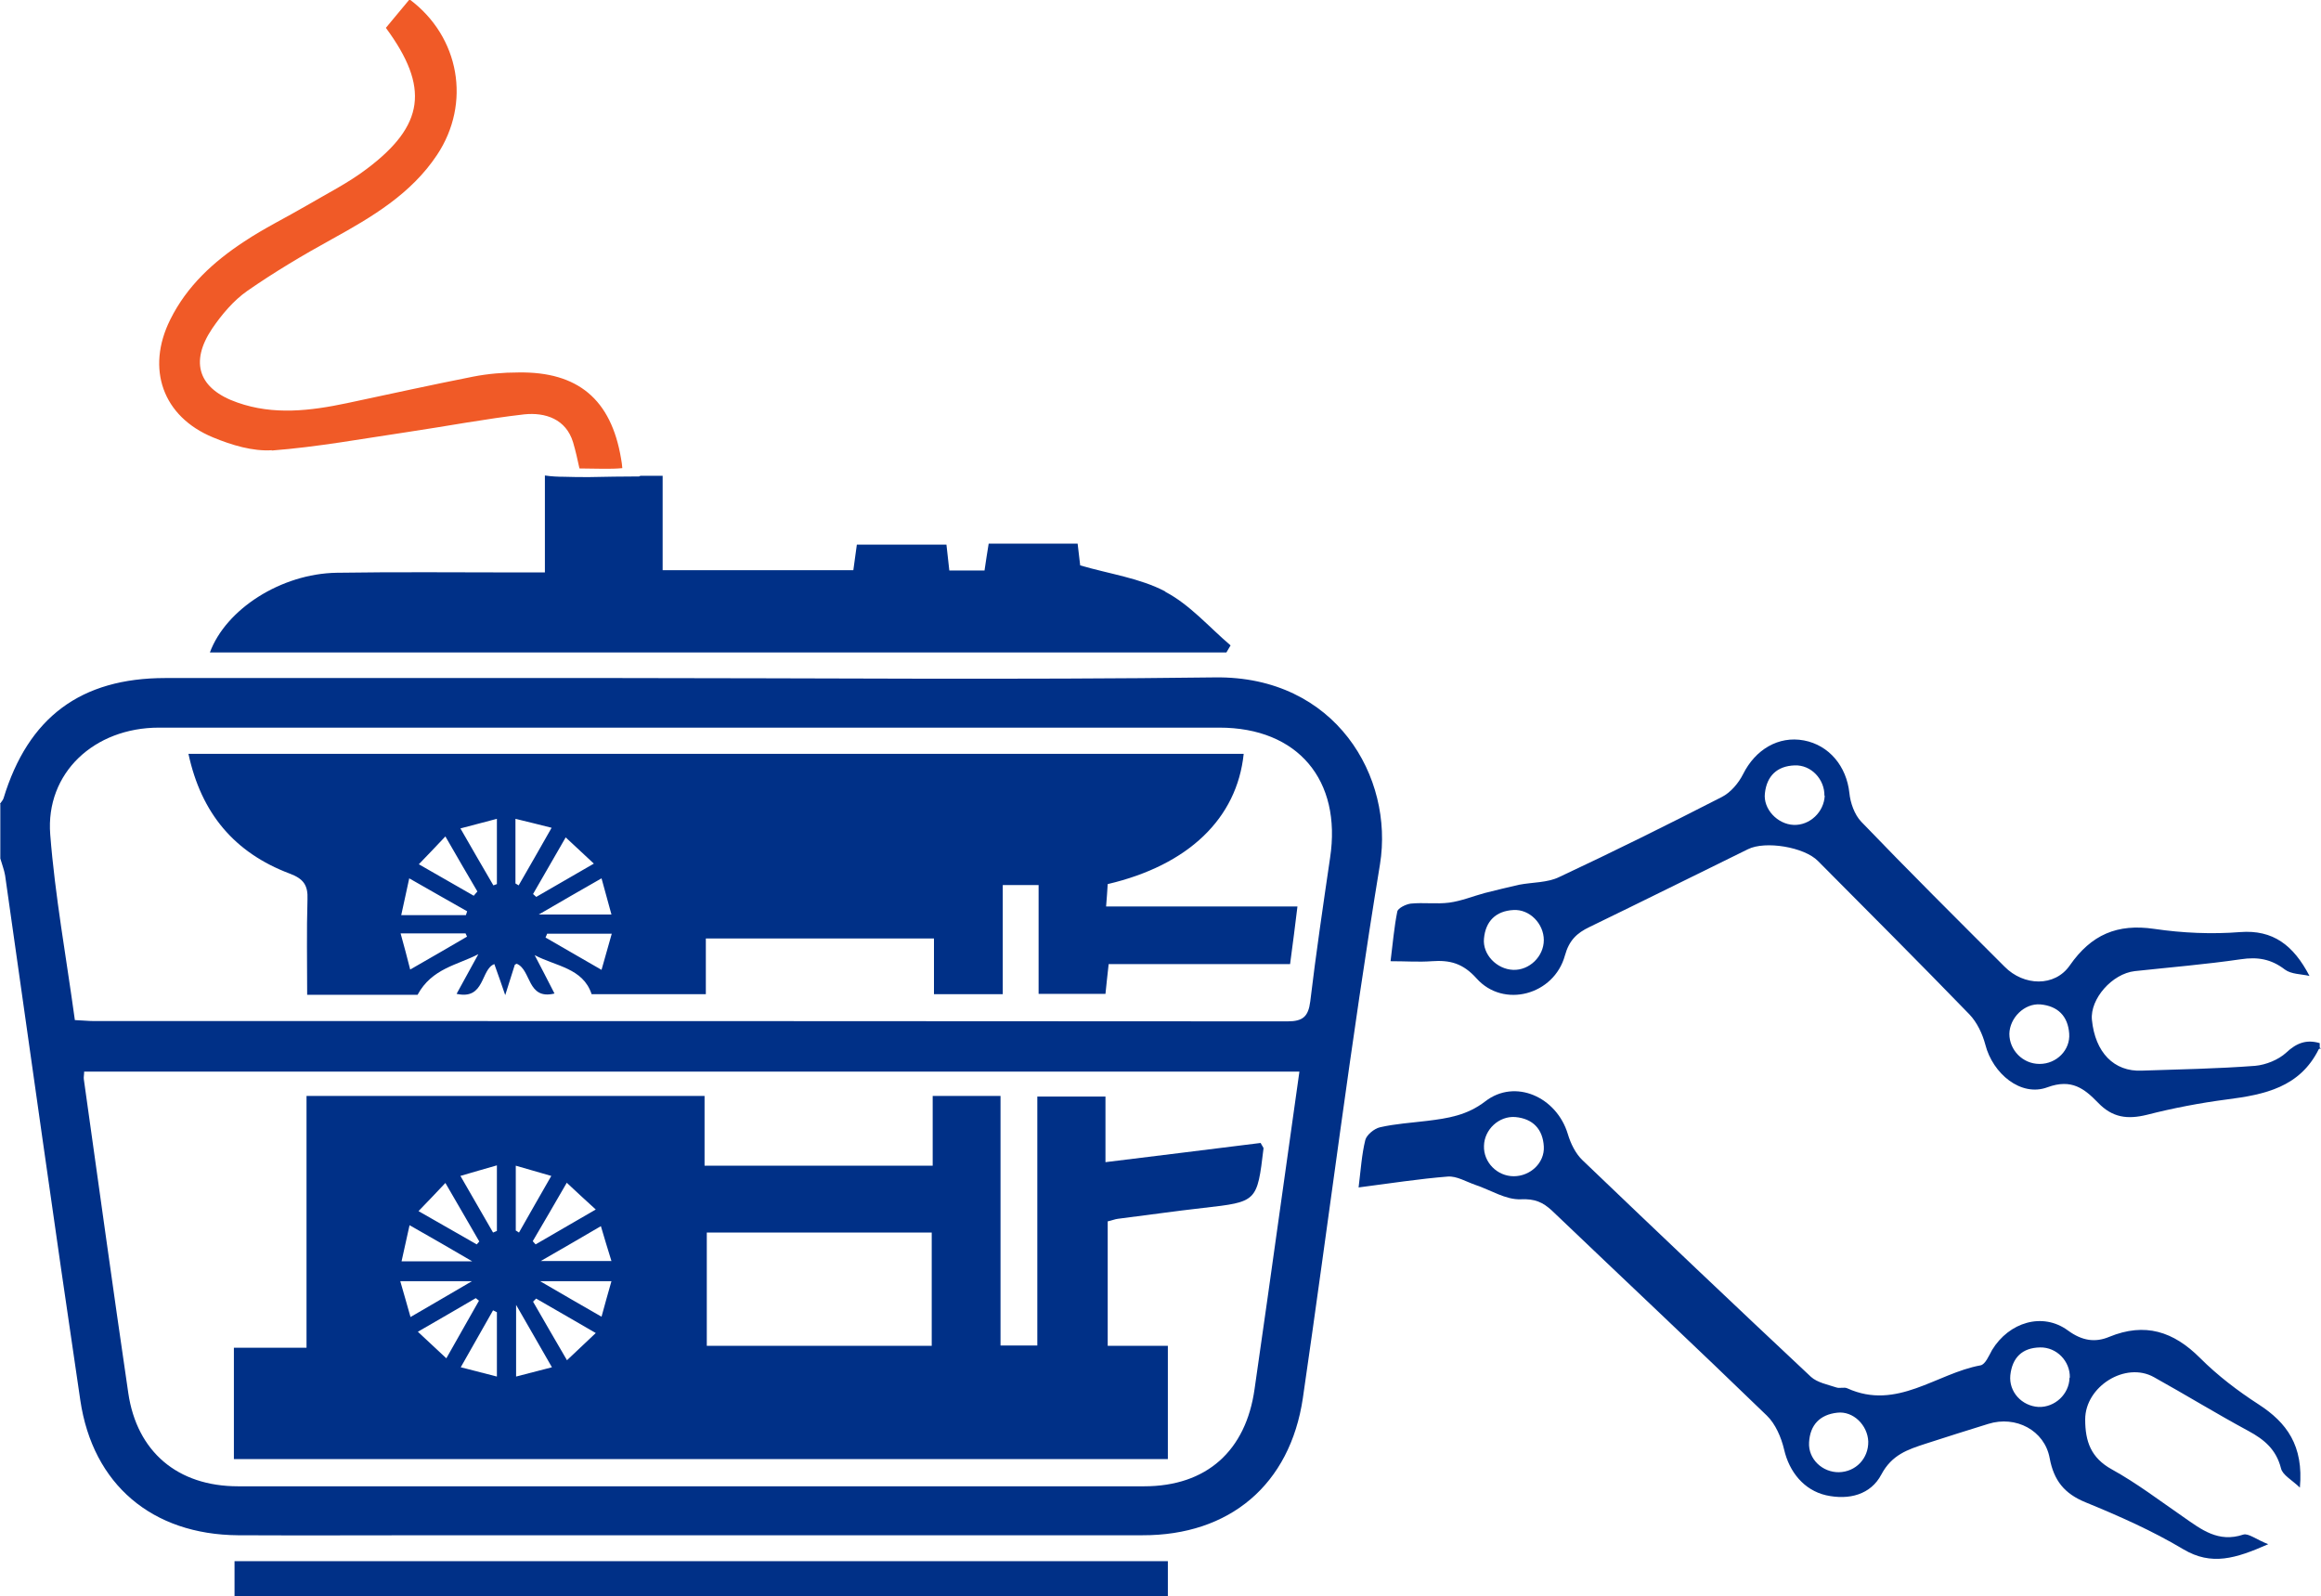
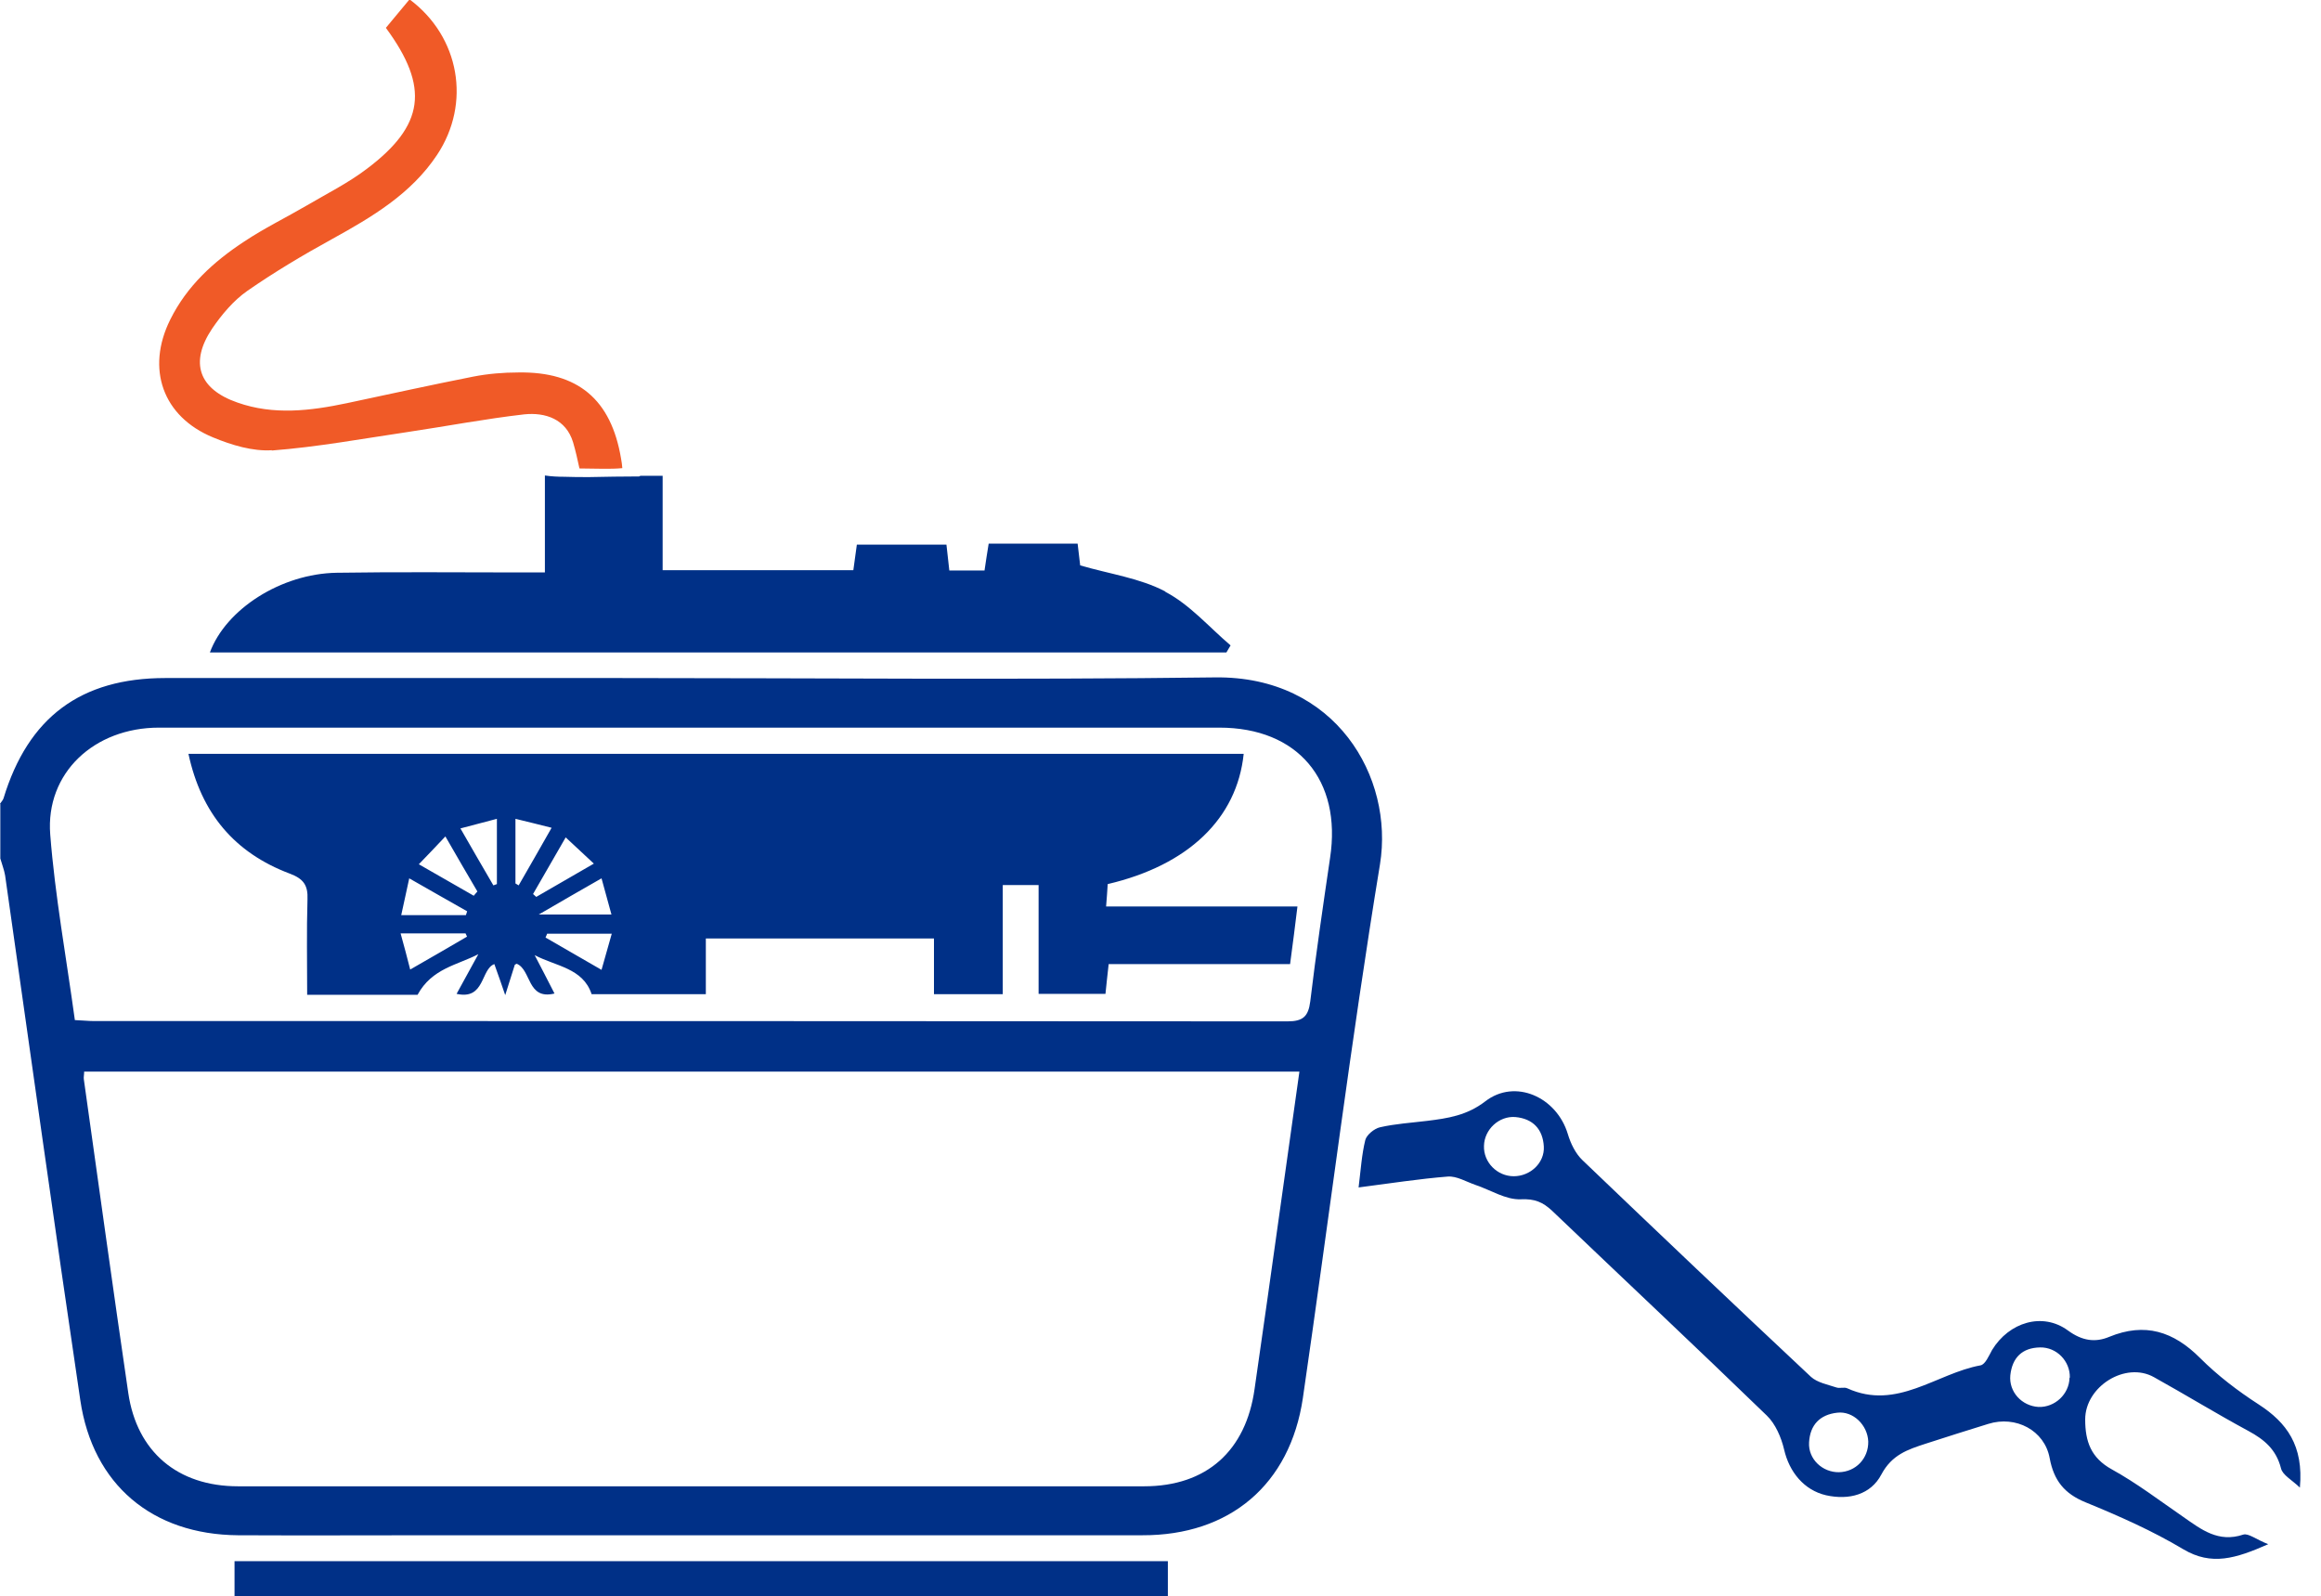
<svg xmlns="http://www.w3.org/2000/svg" id="a" data-name="Layer_1" viewBox="0 0 72.54 49.88">
  <path d="M0,25.12c.04-.06.09-.11.11-.17.77-2.53,2.41-3.76,5.06-3.76,4.7,0,9.4,0,14.1,0,6.23,0,12.47.06,18.7-.02,3.78-.05,5.6,3.12,5.16,5.84-.91,5.54-1.6,11.12-2.41,16.68-.4,2.71-2.29,4.3-5.02,4.29-7.34,0-14.69,0-22.03,0-2.08,0-4.16.01-6.23,0-2.68-.02-4.54-1.58-4.93-4.22-.81-5.46-1.57-10.93-2.35-16.4-.03-.18-.1-.35-.15-.53,0-.57,0-1.13,0-1.7ZM40.61,33.49H2.63c0,.1-.02.17-.01.24.46,3.27.91,6.54,1.39,9.81.27,1.83,1.54,2.91,3.43,2.91,9.44,0,18.88,0,28.32,0,1.95,0,3.18-1.11,3.45-3.04.13-.93.27-1.87.4-2.8.33-2.35.66-4.71,1-7.11ZM2.34,31.88c.26.01.42.03.58.03,12.44,0,24.88,0,37.32.01.48,0,.65-.15.71-.62.18-1.5.4-2.99.62-4.49.37-2.43-1.01-4.07-3.46-4.07-5.57,0-11.14,0-16.71,0-5.48,0-10.95,0-16.43,0-2.03,0-3.55,1.42-3.4,3.34.15,1.92.5,3.83.77,5.8Z" style="fill: #003087;" />
-   <path d="M72.54,32.77s-.06,0-.07.02c-.59,1.19-1.69,1.42-2.87,1.57-.84.11-1.68.27-2.5.48-.61.15-1.08.09-1.53-.38-.42-.43-.82-.76-1.58-.48-.83.31-1.71-.43-1.94-1.33-.09-.34-.26-.7-.5-.95-1.56-1.61-3.15-3.2-4.73-4.79-.43-.44-1.65-.64-2.19-.37-1.65.81-3.3,1.63-4.95,2.43-.4.19-.64.42-.77.89-.34,1.24-1.92,1.66-2.76.72-.43-.48-.84-.58-1.4-.54-.4.03-.8,0-1.29,0,.07-.55.11-1.05.21-1.55.02-.11.27-.23.42-.25.4-.04.81.02,1.2-.03.38-.05.74-.2,1.11-.3.36-.09.72-.18,1.08-.26.42-.08.88-.06,1.25-.24,1.71-.8,3.4-1.64,5.08-2.5.28-.14.53-.44.67-.72.38-.76,1.1-1.2,1.9-1.05.79.15,1.33.81,1.42,1.64.03.31.16.68.37.9,1.47,1.53,2.98,3.03,4.48,4.53.6.61,1.57.64,2.04-.04.67-.96,1.48-1.31,2.64-1.14.88.13,1.8.17,2.68.1,1.03-.08,1.67.41,2.17,1.37-.26-.06-.57-.05-.77-.2-.43-.33-.85-.4-1.38-.32-1.1.16-2.2.25-3.31.37-.71.08-1.4.87-1.34,1.52.1,1.02.69,1.63,1.56,1.59,1.18-.04,2.36-.06,3.54-.15.34-.03.73-.19.97-.41.33-.31.64-.42,1.05-.3v.14ZM57.02,24.87c.01-.51-.41-.97-.93-.95-.55.02-.87.33-.93.87-.06.49.39.97.9.99.5.02.95-.4.97-.92ZM48.25,29.38c0-.51-.44-.97-.95-.94-.55.03-.87.35-.92.89-.05.5.4.96.91.98.51.02.96-.42.96-.93ZM63.75,33.25c.52,0,.96-.43.92-.95-.04-.55-.36-.86-.9-.91-.5-.04-.96.42-.97.92,0,.51.42.94.94.94Z" style="fill: #003087;" />
  <path d="M8.49,14.08c1.43-.11,2.84-.37,4.26-.58,1.21-.18,2.41-.41,3.63-.55.67-.07,1.31.15,1.53.87.08.27.14.54.2.82.25,0,.5.01.76.01.19,0,.39,0,.58-.02-.01-.1-.02-.21-.04-.3-.31-1.85-1.35-2.72-3.21-2.69-.47,0-.95.04-1.41.13-1.32.26-2.63.55-3.95.83-1.14.24-2.29.38-3.42-.02-1.21-.42-1.5-1.25-.79-2.31.3-.44.67-.88,1.1-1.18.85-.59,1.74-1.12,2.65-1.62,1.25-.69,2.47-1.41,3.28-2.63,1.07-1.61.71-3.69-.86-4.86-.25.3-.5.6-.74.89,1.37,1.86,1.21,3.05-.6,4.41-.58.44-1.24.77-1.87,1.14-.65.38-1.33.71-1.96,1.13-.96.63-1.79,1.39-2.31,2.44-.76,1.53-.24,3.03,1.34,3.68.58.24,1.24.44,1.84.4Z" style="fill: #f05a27;" />
  <path d="M36.41,18.48c-.78-.41-1.72-.54-2.65-.81-.02-.15-.05-.4-.08-.68h-2.78c-.05.3-.09.57-.13.84h-1.1c-.03-.29-.06-.55-.09-.81h-2.8c-.04.31-.08.56-.11.8h-5.96v-2.95s-.01,0-.02,0c-.14,0-.28,0-.42,0-.04,0-.09,0-.13,0,0,0,0,0,0,0-.01,0-.02,0-.03,0-.03,0-.06,0-.09,0-.02,0-.03.02-.05.02-.52,0-1.04.01-1.55.02-.26,0-.53,0-.79-.01-.2,0-.4-.01-.6-.04v3.03c-.34,0-.59,0-.84,0-1.89,0-3.78-.02-5.67.01-1.74.03-3.46,1.14-3.96,2.49h31.77c.04-.07.09-.15.13-.22-.67-.57-1.27-1.27-2.03-1.67Z" style="fill: #003087;" />
  <path d="M42.46,37.12c.07-.57.1-1.04.21-1.49.04-.16.28-.36.46-.4.48-.11.98-.14,1.47-.2.65-.08,1.25-.17,1.82-.61.93-.72,2.23-.14,2.58,1.02.09.3.24.61.46.82,2.37,2.27,4.75,4.53,7.14,6.77.2.18.52.24.79.33.11.04.25-.02.35.03,1.55.7,2.78-.47,4.16-.72.15-.03.26-.3.36-.48.53-.87,1.58-1.19,2.37-.61.45.33.86.38,1.29.2,1.12-.46,2.01-.17,2.84.66.55.55,1.18,1.03,1.83,1.45.88.57,1.41,1.29,1.29,2.6-.25-.24-.54-.39-.59-.6-.15-.59-.52-.9-1.02-1.17-1-.54-1.96-1.13-2.95-1.68-.89-.5-2.15.29-2.15,1.32,0,.69.18,1.2.83,1.56.78.43,1.5.98,2.24,1.49.56.39,1.09.81,1.87.55.16-.05.4.15.78.3-1.02.45-1.77.68-2.65.16-.97-.58-2.01-1.04-3.06-1.47-.66-.27-.99-.68-1.12-1.38-.16-.87-1.06-1.34-1.92-1.07-.65.2-1.31.41-1.96.62-.55.18-1.05.34-1.38.96-.33.63-1.01.81-1.73.65-.69-.16-1.15-.73-1.31-1.43-.09-.38-.27-.8-.54-1.06-2.22-2.15-4.48-4.27-6.71-6.4-.29-.27-.54-.38-.98-.36-.47.02-.94-.29-1.42-.45-.29-.1-.58-.28-.86-.26-.89.07-1.78.21-2.79.34ZM64.69,43.05c.01-.51-.41-.95-.93-.94-.56.01-.87.32-.93.87-.05.52.36.96.88.99.51.02.96-.4.97-.91ZM47.31,36.76c.52,0,.97-.42.94-.93-.03-.54-.34-.87-.89-.92-.51-.04-.97.39-.98.9-.02.51.41.95.93.95ZM57.47,46.01c.53-.01.93-.43.92-.96-.02-.51-.47-.96-.97-.9-.54.06-.85.38-.88.93-.03.52.42.94.94.93Z" style="fill: #003087;" />
  <path d="M7.33,48.79h29.17v1.09H7.33v-1.09Z" style="fill: #003087;" />
-   <path d="M7.31,45.61v-3.49h2.27v-7.87h12.44v2.18h7.13v-2.18h2.12v7.8h1.15v-7.78h2.13v2.05c1.68-.21,3.28-.4,4.85-.6.05.1.09.14.09.17-.2,1.67-.2,1.67-1.88,1.86-.89.1-1.78.23-2.67.34-.09.01-.18.05-.32.08v3.89h1.88v3.54H7.31ZM22.09,38.52v3.54h7.03v-3.54h-7.03ZM16.11,38.45s.07.04.11.07c.32-.56.64-1.13,1.01-1.77-.39-.11-.72-.21-1.11-.32v2.02ZM17.25,42.73c-.39-.67-.7-1.23-1.12-1.95v2.24c.38-.1.69-.18,1.12-.29ZM15.53,36.42c-.41.12-.74.21-1.14.33.37.64.69,1.2,1.02,1.77.04-.02.08-.03.12-.05v-2.05ZM13.92,36.97c-.29.31-.54.57-.84.88.67.38,1.24.71,1.82,1.04.03-.03.05-.06.08-.09-.33-.58-.67-1.15-1.06-1.83ZM17.71,36.97c-.38.66-.72,1.24-1.06,1.82.03.03.06.07.09.1.58-.34,1.16-.67,1.88-1.09-.34-.31-.58-.53-.91-.84ZM15.53,41.01s-.08-.04-.12-.06c-.32.57-.65,1.14-1.01,1.78.42.11.75.19,1.13.29v-2.01ZM13.06,41.62c.33.31.59.55.89.83.37-.66.7-1.23,1.02-1.8l-.1-.08c-.56.33-1.12.65-1.81,1.05ZM16.76,40.58l-.1.1c.33.57.66,1.15,1.06,1.83.32-.3.57-.54.9-.85-.72-.42-1.3-.75-1.87-1.08ZM14.75,40.04h-2.24c.11.39.21.72.32,1.12.64-.37,1.2-.7,1.92-1.12ZM19.11,40.04h-2.23c.74.43,1.29.75,1.92,1.11.11-.4.2-.73.31-1.11ZM16.9,39.41h2.21c-.12-.39-.22-.71-.33-1.09-.62.36-1.16.68-1.88,1.09ZM12.8,38.29c-.1.45-.17.77-.25,1.13h2.21c-.72-.42-1.27-.74-1.96-1.13Z" style="fill: #003087;" />
  <path d="M38.87,23.56c-.21,2.02-1.73,3.48-4.25,4.07-.01.2-.03.43-.05.7h5.98c-.07.58-.14,1.13-.23,1.8h-5.67c-.04.37-.07.62-.1.93h-2.09v-3.4h-1.12v3.41h-2.15v-1.74h-7.13v1.74h-3.57c-.27-.82-1.12-.87-1.78-1.22.2.38.4.77.62,1.2-.86.21-.72-.74-1.18-.93-.02.01-.05.02-.06.03-.1.32-.2.63-.3.95-.11-.32-.22-.64-.34-.97-.43.16-.29,1.13-1.18.93.24-.44.46-.84.68-1.24-.65.34-1.45.44-1.9,1.27h-3.45c0-1.01-.02-2,.01-2.98.02-.45-.13-.65-.56-.81-1.72-.65-2.76-1.88-3.16-3.74h32.98ZM16.11,27.61s.07.04.1.06c.33-.57.66-1.15,1.03-1.8-.41-.1-.74-.19-1.13-.28v2.02ZM14.56,28.6s.03-.08.04-.12c-.57-.32-1.14-.65-1.81-1.03-.09.43-.17.77-.25,1.15h2.01ZM16.84,28.58h2.27c-.11-.4-.2-.72-.31-1.13-.65.37-1.22.7-1.96,1.13ZM14.6,29.28s-.03-.07-.05-.11h-2.03c.11.4.2.73.3,1.13.66-.38,1.22-.7,1.78-1.03ZM19.12,29.18h-2.02s-.03.08-.05.12c.56.32,1.12.65,1.75,1.01.12-.41.2-.72.32-1.13ZM15.53,25.59c-.41.11-.73.19-1.14.3.37.65.7,1.21,1.03,1.78.04-.01.07-.03.11-.04v-2.03ZM14.8,28l.12-.14c-.32-.54-.63-1.08-1-1.72-.3.32-.55.58-.83.87.63.36,1.17.67,1.71.98ZM16.66,27.94s.07.06.1.09c.57-.33,1.14-.66,1.8-1.04-.33-.31-.59-.55-.88-.82-.38.66-.7,1.21-1.02,1.77Z" style="fill: #003087;" />
</svg>